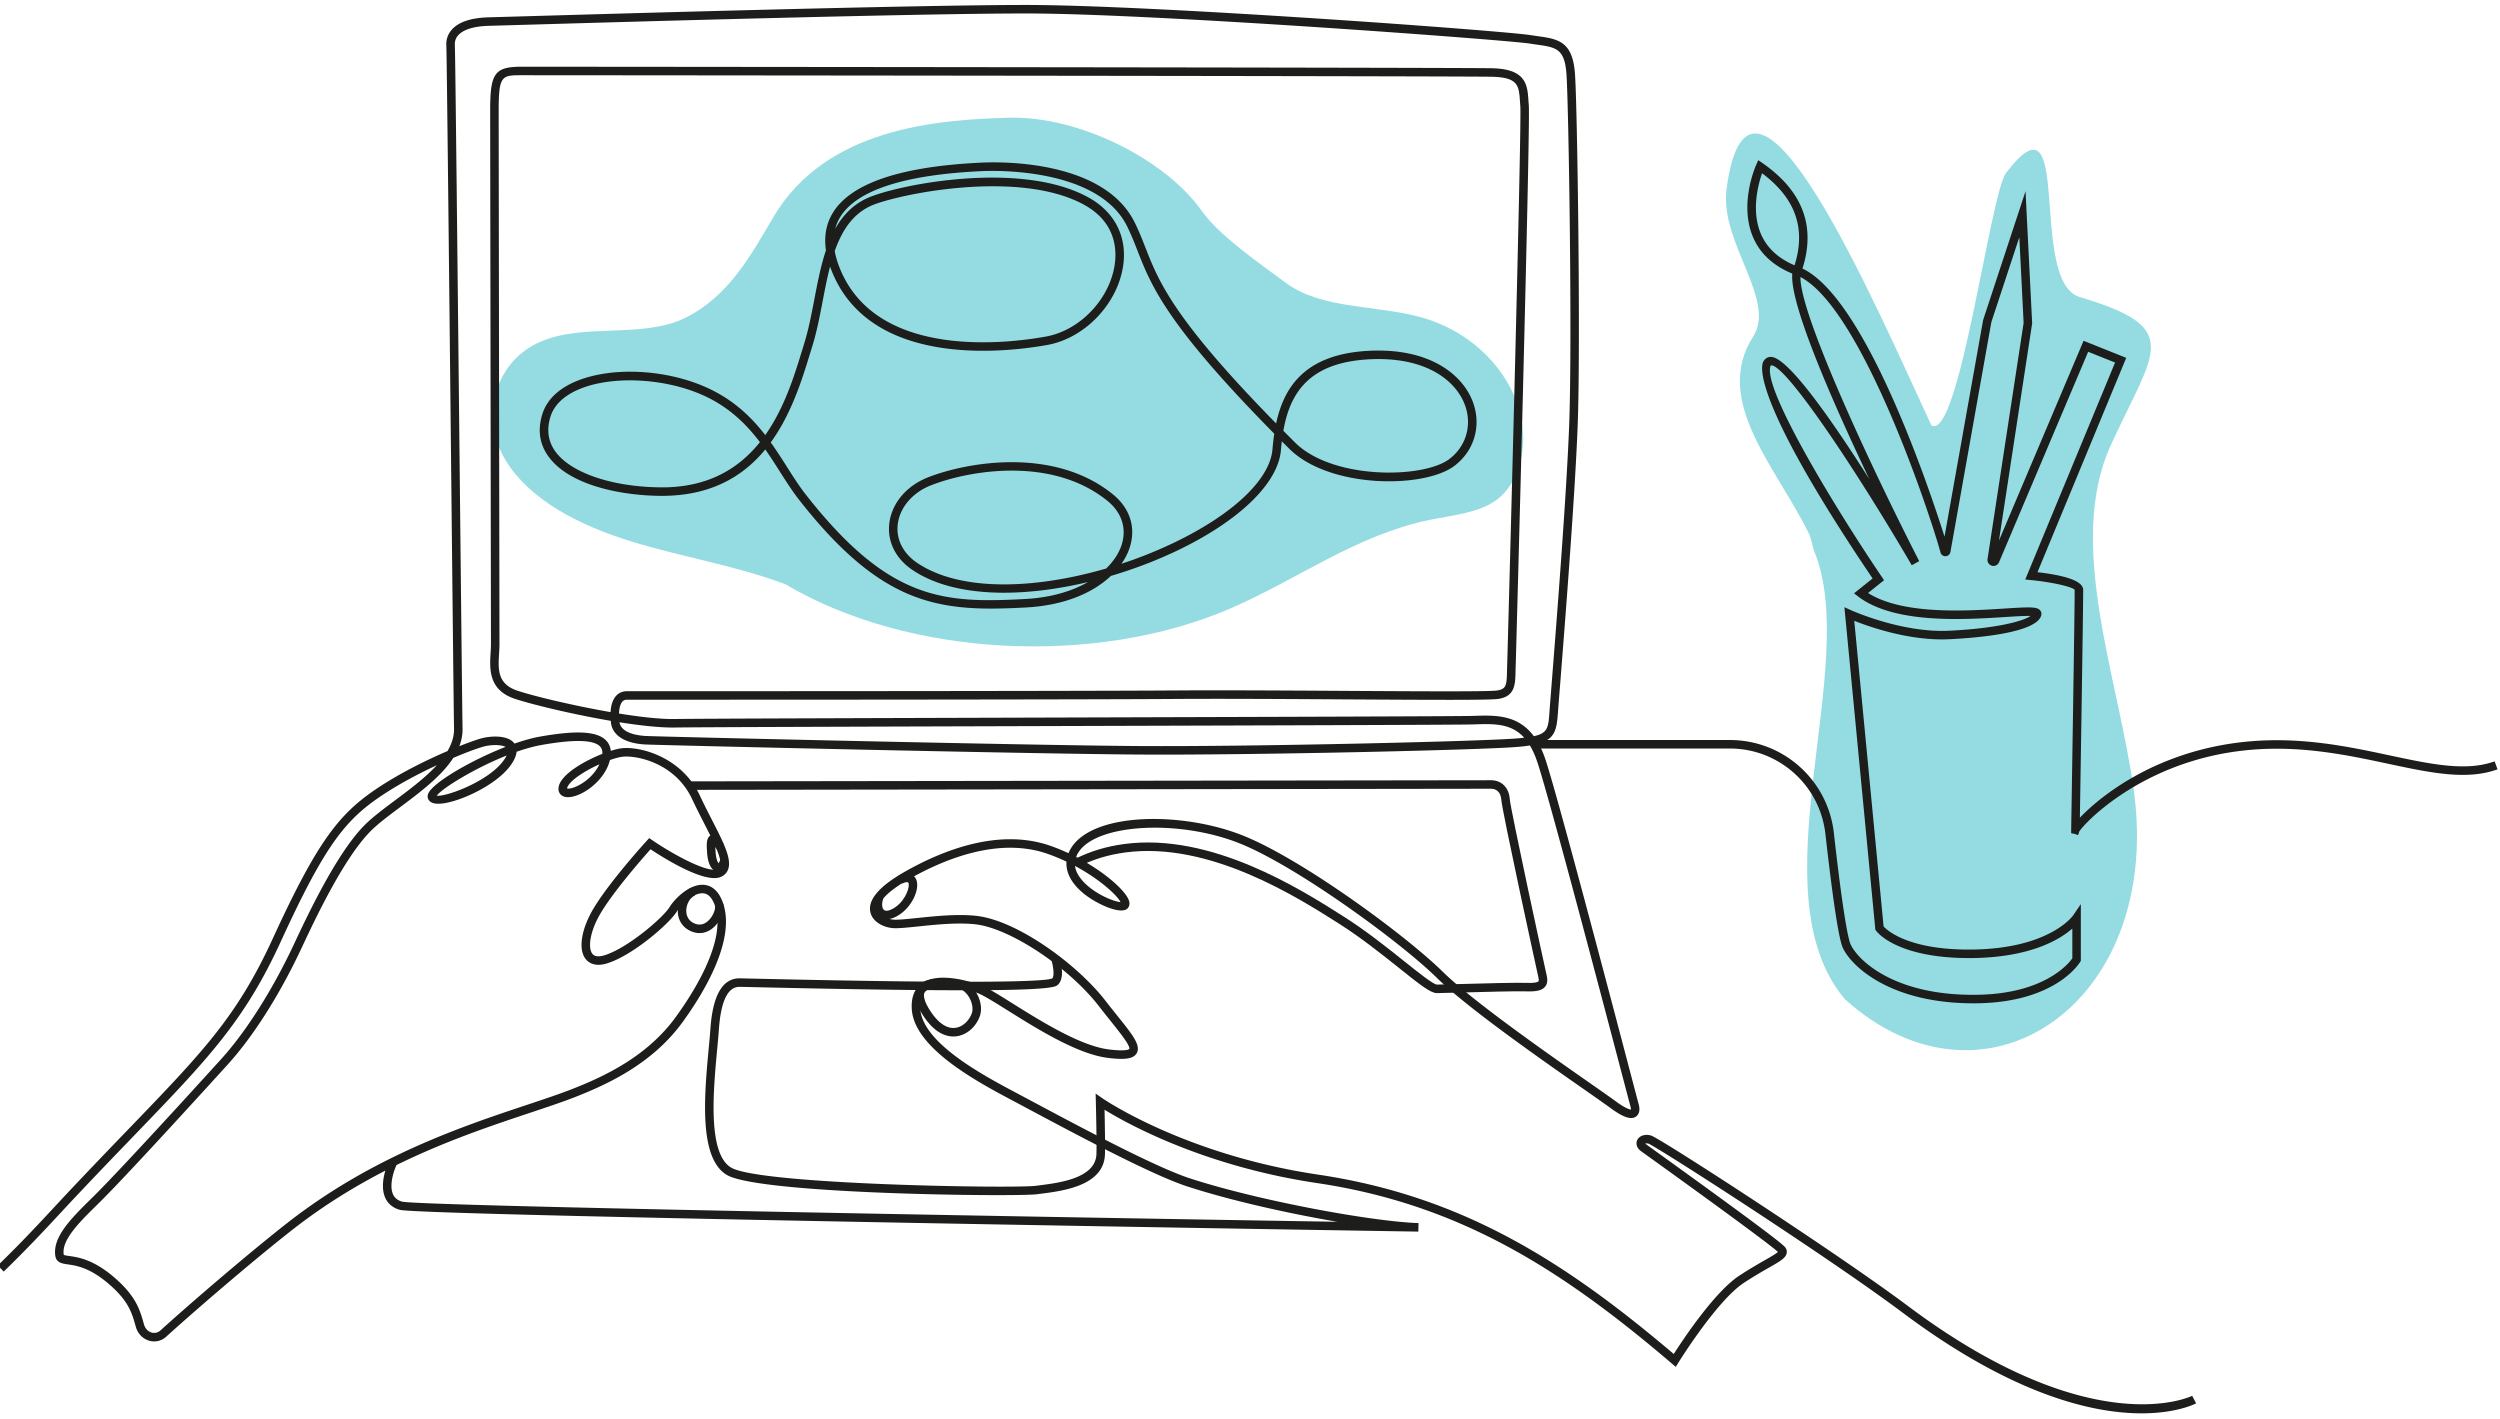
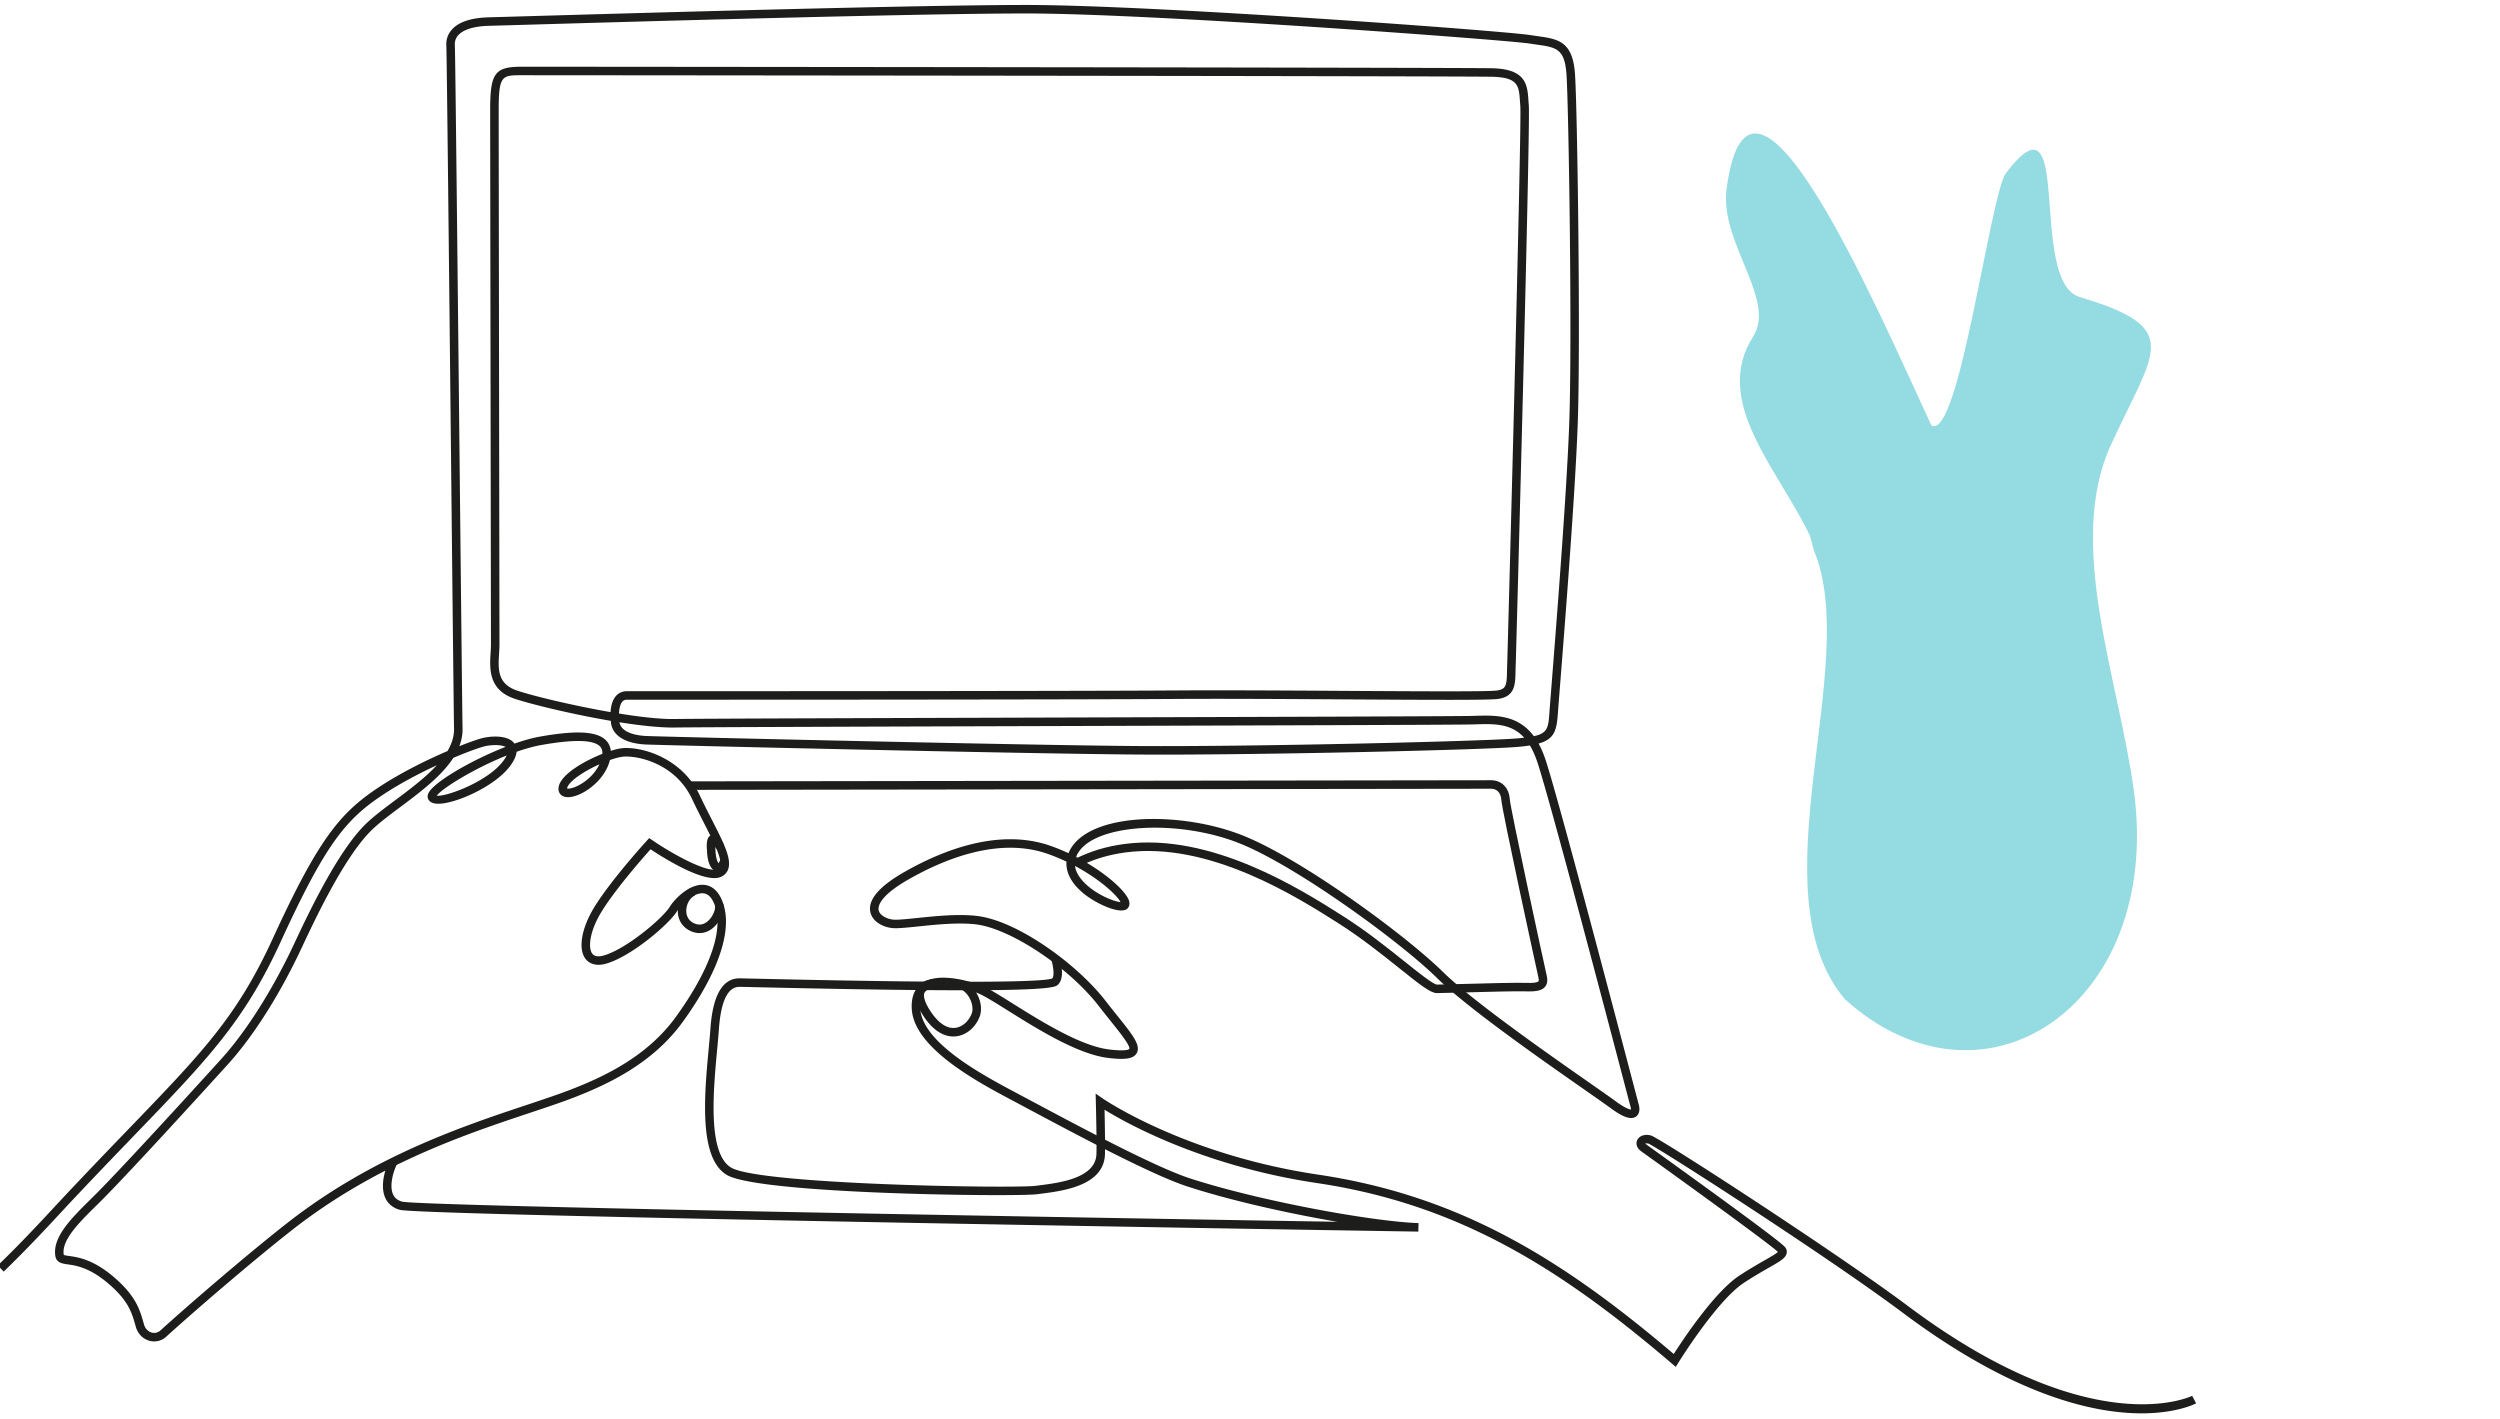
<svg xmlns="http://www.w3.org/2000/svg" viewBox="192 188 740 420">
  <path d="M0 0c-7.197 15.007-21.836 29.839-12.615 44.282 5.203 8.15-7.466 20.854-5.921 32.697 5.174 39.67 33.355-26.395 45.482-52.435 6.143-3.653 13.017 51.154 16.564 56.039 15.257 19.953 4.739-24.065 16.39-27.548 23.257-6.951 16.578-11.679 6.866-32.953-10.041-21.999 1.906-52.23 5.186-76.974 6.234-47.033-33.246-73.919-64.228-45.981-20.13 23.915 3.818 74.271-6.87 99.64" style="fill:#28b7c4;fill-opacity:.49;fill-rule:nonzero;stroke:none" transform="matrix(1.333 0 0 -1.333 727.763 346.618)" />
-   <path d="M0 0c-10.977 4.138-22.969 6.032-34.266 9.521-11.297 3.49-22.444 9.068-27.891 18.021-5.447 8.954-2.917 21.735 7.789 26.34 9.744 4.191 22.492.639 31.977 5.224 9.728 4.704 14.753 14.034 19.71 22.446 11.674 19.808 36.335 21.592 52.122 22.052 15.788.461 34.877-9.272 42.926-20.596 4.056-5.707 12.817-11.669 18.756-16.084 7.904-5.876 19.976-4.857 30.029-7.637 15.491-4.282 25.549-19.142 21.932-32.4-.836-3.062-2.392-6.11-5.23-8.175-3.948-2.87-9.537-3.342-14.627-4.373-16.432-3.325-29.573-13.313-44.599-19.774C68.776-18.271 27.377-16.219 0 0" style="fill:#28b7c4;fill-opacity:.49;fill-rule:nonzero;stroke:none" transform="matrix(1.333 0 0 -1.333 424.505 360.951)" />
  <path d="M0 0c-10.713 0-28.463 3.947-53.032 22.337-16.808 12.579-54.504 36.777-56.444 37.544-.363.111-.628.064-.753.013.042-.022.107-.084.206-.157l1.624-1.17c28.604-20.566 29.128-21.442 29.379-21.863a1.57 1.57 0 0 0 .188-1.233c-.271-1.036-1.496-1.739-3.939-3.134-1.472-.842-3.305-1.891-5.51-3.336-6.031-3.951-14.491-17.609-14.576-17.747l-.58-.94-.837.717c-24.186 20.629-46.848 35.344-78.828 40.103-25.181 3.748-42.181 13.208-47.179 16.28.062-2.824.164-8.177.088-9.985-.297-6.893-9.35-8.044-14.215-8.662l-.851-.11c-4.565-.605-61.556-.027-68.87 4.268-6.318 3.708-5.011 17.753-4.057 28.009.153 1.649.295 3.173.388 4.499.522 7.407 2.693 11.163 6.452 11.163.251 0 1.576-.031 3.699-.079 54.472-1.253 64.575-.502 65.756.061.307.224.496 1.684-.193 4.133l1.819.512c.508-1.803 1.108-5.007-.574-6.211-1.209-.868-9.9-1.697-66.852-.384-2.097.048-3.408.078-3.655.078-2.591 0-4.127-3.164-4.566-9.406-.094-1.338-.238-2.877-.393-4.541-.855-9.2-2.149-23.104 3.132-26.204 6.452-3.789 62.875-4.663 67.663-4.025l.864.113c4.311.547 12.336 1.567 12.563 6.866.102 2.384-.127 11.542-.129 11.635l-.046 1.866 1.532-1.068c.179-.124 18.259-12.527 47.901-16.938 32.057-4.772 54.82-19.358 78.945-39.827 2.064 3.231 9.067 13.803 14.562 17.404 2.255 1.478 4.115 2.542 5.608 3.397 1.259.719 2.557 1.461 2.957 1.87-.864.812-6.033 4.852-28.748 21.185l-1.638 1.178c-1.132.828-1.161 1.868-.84 2.508.482.957 1.784 1.359 3.086.96 2.059-.638 41.182-25.995 56.994-37.828 41.07-30.74 62.92-20.067 63.133-19.955l.873-1.675C11.726 2.02 7.661.001 0 0" style="fill:#1d1d1b;fill-opacity:1;fill-rule:nonzero;stroke:none" transform="matrix(1.333 0 0 -1.333 825.91 606.35)" />
  <path d="M0 0c-1.376 0-3.561 1.701-8.374 5.55-3.762 3.005-8.44 6.746-13.4 9.896-9.319 5.918-28.719 18.23-47.292 15.803-3.784-.495-7.167-1.507-10.342-3.096l-.845 1.691c3.365 1.684 6.945 2.757 10.943 3.278 19.273 2.512 39.045-10.045 48.547-16.081 5.048-3.204 9.772-6.98 13.568-10.015 2.981-2.382 6.358-5.083 7.2-5.135.734 0 2.885.059 5.533.132 5.141.142 12.175.333 14.485.251 2.103-.079 2.483.272 2.541.341.043.052.123.245-.038.947-.391 1.702-8.086 37.063-8.222 39.367-.089 1.513-.954 2.453-2.259 2.453-1.667 0-178.071-.249-178.071-.249l-.003 1.889s176.407.25 178.074.25c2.333 0 3.997-1.701 4.144-4.232.119-1.989 7.513-36.153 8.179-39.056.181-.784.305-1.786-.347-2.573-.665-.8-1.884-1.099-4.068-1.025-2.248.084-9.25-.11-14.361-.252C2.918.061.747 0 0 0" style="fill:#1d1d1b;fill-opacity:1;fill-rule:nonzero;stroke:none" transform="matrix(1.333 0 0 -1.333 617.32 481.96)" />
  <path d="M0 0c-.1 0-.194.009-.283.023-1.183.201-2.006 1.662-2.201 3.911-.185 2.149-.237 3.824.913 4.216 1.089.373 1.993-.856 2.754-2.036L-.404 5.091c-.104.159-.198.3-.284.423.009-.355.035-.816.086-1.416.118-1.364.495-2.067.67-2.213-.048.07.181.315.445.909l1.728-.77C1.515.401.664 0 0 0" style="fill:#1d1d1b;fill-opacity:1;fill-rule:nonzero;stroke:none" transform="matrix(1.333 0 0 -1.333 404.64 446.07)" />
  <path d="M0 0c-.602 0-1.212.125-1.822.378-1.882.781-2.982 2.417-3.017 4.486-.037 2.243 1.216 4.392 3.049 5.226l.782-1.721c-1.15-.522-1.965-1.983-1.941-3.473.012-.754.271-2.116 1.851-2.772 1.037-.43 2.014-.262 2.907.499 1.218 1.039 1.783 2.748 1.62 3.422l1.839.441c.373-1.555-.63-3.933-2.234-5.3C2.115.399 1.074 0 0 0" style="fill:#1d1d1b;fill-opacity:1;fill-rule:nonzero;stroke:none" transform="matrix(1.333 0 0 -1.333 399.063 464.198)" />
-   <path d="M0 0c-.838 0-1.401.314-1.69.535-1.206.913-1.523 2.765-.809 4.721l1.775-.651c-.457-1.25-.259-2.235.174-2.563.48-.366 1.491-.085 2.627.733 2.225 1.609 3.206 4.584 2.744 5.366-.096.169-.618.142-1.419-.234l-.805 1.711c2.508 1.178 3.533.03 3.852-.518 1.126-1.91-.522-5.874-3.265-7.856C1.866.292.805 0 0 0" style="fill:#1d1d1b;fill-opacity:1;fill-rule:nonzero;stroke:none" transform="matrix(1.333 0 0 -1.333 454.426 460.094)" />
  <path d="M0 0c-1.739 0-4.092.836-6.443 4.254-1.841 2.674-2.396 4.826-1.649 6.394.862 1.807 3.048 1.998 3.14 2.006l.147-1.884c-.005 0-1.199-.121-1.583-.943-.242-.515-.367-1.786 1.502-4.502C-3.199 2.873-1.362 1.687.439 1.918c1.785.224 3.116 1.768 3.645 3.198.331.896.148 2.219-.467 3.369-.64 1.202-1.638 2.043-2.739 2.309l.443 1.836c1.624-.392 3.07-1.577 3.963-3.255.884-1.655 1.098-3.491.572-4.914C4.97 2.06 2.936.325.673.043A5.326 5.326 0 0 0 0 0" style="fill:#1d1d1b;fill-opacity:1;fill-rule:nonzero;stroke:none" transform="matrix(1.333 0 0 -1.333 474.198 494.799)" />
-   <path d="M0 0c.264-1.49.771-3.073 1.525-4.746 8.669-19.273 36.925-15.764 45.38-14.232 7.442 1.35 13.99 8.117 15.232 15.742.548 3.362.399 9.591-6.761 13.524-14.654 8.051-42.002 2.196-47.356-.247C3.911 8.167 1.567 4.457 0 0m99.622-39.902c.852-.862 1.734-1.745 2.64-2.647 3.679-3.659 10.242-6.044 18.003-6.542 6.815-.438 13.315.728 16.189 2.899 3.755 2.837 5.124 7.548 3.486 12.004-1.979 5.386-8.647 10.88-21.485 10.144-13.319-.764-17.402-7.669-18.833-15.858m-145.1 11.2c-4.206 0-8.198-.658-11.367-2.01-3.267-1.394-5.421-3.44-6.229-5.917-.958-2.931-.612-5.574 1.028-7.856 3.416-4.752 12.6-7.884 23.398-7.978l.328-.002c10.369 0 17.115 4.306 21.711 10.04-2.928 3.855-6.582 7.517-11.887 10.069-4.998 2.405-11.192 3.654-16.982 3.654m84.797-20.047c-7.261 0-13.979-1.68-18.051-3.306-4.103-1.638-6.895-4.992-7.289-8.753-.343-3.295 1.261-6.384 4.4-8.477 9.759-6.504 26.414-5.703 41.905-1.196 1.698 1.654 2.842 3.458 3.416 5.225 1.183 3.641.043 7.206-3.132 9.78-6.235 5.058-14.012 6.727-21.249 6.727m-53.529 6.263c1.313-1.829 2.486-3.677 3.616-5.455 1.388-2.183 2.698-4.245 4.127-6.07 18.483-23.612 30.553-24.223 48.763-23.243 5.762.307 10.43 1.753 13.948 3.766-14.625-3.496-29.659-3.538-38.913 2.63-3.743 2.496-5.649 6.23-5.23 10.247.464 4.461 3.71 8.412 8.466 10.311 8.49 3.391 28.023 6.977 41.194-3.708 3.813-3.093 5.175-7.407 3.737-11.832-.378-1.167-.984-2.385-1.827-3.591a97.65 97.65 0 0 1 11.818 4.752c13.034 6.284 21.149 14 21.713 20.64.097 1.164.226 2.331.4 3.489C73.623-16.256 70.243-7.611 67.246.056c-.712 1.822-1.386 3.542-2.309 5.421-6.421 13.059-29.498 12.404-32.104 12.287-17.291-.78-27.929-4.215-31.617-10.21A9.451 9.451 0 0 1 .107 4.94c1.639 2.938 3.884 5.34 7.126 6.821 6.285 2.867 33.861 8.531 49.055.182 5.971-3.279 8.784-8.923 7.715-15.483-1.364-8.376-8.571-15.812-16.762-17.298-8.797-1.594-38.21-5.205-47.44 15.317-.32.708-.598 1.403-.836 2.085-.65-2.49-1.152-5.109-1.651-7.704-.642-3.348-1.306-6.808-2.27-9.899l-.523-1.698c-1.769-5.767-4.117-13.418-8.731-19.749m48.946-36.899c-14.941 0-26.648 3.711-42.691 24.209-1.485 1.898-2.82 3.999-4.234 6.222-1.017 1.6-2.071 3.258-3.231 4.905-4.905-5.963-12.095-10.374-23.243-10.304-9.057.079-20.36 2.423-24.917 8.765-2.012 2.798-2.446 6.01-1.292 9.546.984 3.011 3.503 5.455 7.285 7.067 8.113 3.465 20.693 2.758 29.911-1.677 5.467-2.631 9.241-6.316 12.25-10.202 4.26 6.016 6.469 13.221 8.139 18.671l.526 1.707c.932 2.988 1.588 6.396 2.221 9.693.716 3.737 1.443 7.525 2.593 10.96-.46 3.136.057 5.936 1.554 8.367 4.037 6.561 15.186 10.299 33.141 11.108 4.465.199 27.08.502 33.883-13.34.96-1.952 1.647-3.708 2.374-5.568 2.894-7.399 6.15-15.727 29.01-39.018 1.746 8.163 6.46 15.321 20.332 16.116 13.818.789 21.155-5.357 23.367-11.378 1.931-5.255.314-10.814-4.12-14.164-6.69-5.054-27.735-5.072-36.664 3.811-.559.556-1.109 1.107-1.648 1.647-.078-.648-.143-1.3-.198-1.956-.619-7.313-9.132-15.606-22.774-22.184-4.649-2.242-9.743-4.201-14.987-5.749-3.765-3.559-9.933-6.531-18.927-7.011-2.662-.142-5.205-.242-7.66-.243" style="fill:#1d1d1b;fill-opacity:1;fill-rule:nonzero;stroke:none" transform="matrix(1.333 0 0 -1.333 439.08 262.323)" />
  <path d="M0 0c-4.511 0-5.205 0-5.205-7.797 0-4.784.061-44.374.109-76.541.035-22.011.063-40.547.063-42.079 0-.627-.041-1.296-.083-1.986-.216-3.479-.419-6.764 4.05-8.259 3.453-1.155 12.255-3.298 20.701-4.761.07 1.247.365 2.623 1.196 3.57.61.699 1.441 1.068 2.403 1.068 3.99 0 97.987.002 121.797.172 10.506.072 25.034-.015 37.859-.095 16.317-.101 31.729-.196 33.588.084 2.059.31 2.161 1.161 2.225 4.362.01.502.021 1.036.044 1.602.047 1.05 3.256 119.774 2.907 123.81-.031.365-.054.724-.079 1.076-.232 3.414-.36 5.296-6.176 5.432C208.118-.172 8.998 0 0 0m21.619-143.678c.408-2.516 4.275-2.971 5.93-3.05 3.412-.163 84.141-2.056 109.126-2.228 25.572-.177 77.329 1.059 84.469 1.71.492.044.946.091 1.369.14-2.898 3.21-6.711 3.095-10.93 2.963l-.576-.018c-3.051-.088-46.951-.22-89.405-.348-40.834-.125-83.06-.253-87.587-.337-3.256-.056-7.697.424-12.396 1.168m-4.457-9.33c-3.384-1.528-6.837-3.757-7.184-5.325-.004-.103.572-.196 1.735.264 1.98.783 4.3 2.607 5.449 5.061m-36.11-6.962c1.907-.331 11.322 3.053 14.771 7.718.322.432.571.835.748 1.195-7.202-2.87-14.332-7.284-15.519-8.913m141.718-15.614c.112-.92.535-1.851 1.273-2.805 2.446-3.164 7.241-5.124 8.83-5.222-.649 1.393-4.45 4.997-10.103 8.027m-150.651-66.404c-.932-1.998-1.554-4.795-.793-6.504.365-.822 1.028-1.356 2.021-1.634 3.846-.925 128.675-3.184 207.676-4.475-10.887 1.854-23.584 4.695-33.202 7.809-7.91 2.559-24.291 11.307-36.251 17.694l-2.733 1.456c-7.615 4.043-21.792 11.567-22.313 20.262-.153 2.547.558 4.441 2.108 5.63 3.094 2.371 8.758 1.186 12.972-.222 1.463-.489 4.025-2.093 7.27-4.123 6.375-3.99 15.108-9.456 21.417-10.235 4.053-.499 4.517.079 4.535.106.275.693-2.173 3.747-4.138 6.201-.814 1.016-1.702 2.123-2.626 3.32-6.676 8.638-19.724 17.29-27.376 18.152-3.94.447-8.769-.056-12.648-.458-2.09-.218-3.894-.405-5.183-.405-2.22 0-4.9 1.2-5.491 3.424-.731 2.748 1.794 5.794 7.499 9.055 8.514 4.863 21.056 9.821 32.471 5.813a43.578 43.578 0 0 0 3.987-1.629c.144.354.319.707.528 1.055 4.926 8.17 25.037 8.204 38.405 2.786 13.102-5.308 35.854-21.979 44.214-30.199 6.616-6.507 23.458-18.274 32.508-24.597 2.633-1.841 4.701-3.286 5.825-4.113 2.532-1.862 3.343-1.857 3.484-1.85-.072.007-.058.276-.168.659-.057.196-.56 2.116-1.381 5.232-4.098 15.591-16.572 63.034-19.278 71.179-.5 1.505-1.062 2.747-1.681 3.771a36.085 36.085 0 0 0-2.461-.3c-7.871-.717-60.632-1.898-84.655-1.717-24.996.171-105.786 2.066-109.201 2.229-4.536.216-7.351 1.951-7.726 4.762-.018.143-.037.31-.055.494-8.651 1.476-17.693 3.684-21.344 4.905-5.845 1.955-5.551 6.702-5.337 10.168.04.65.079 1.28.079 1.87 0 1.532-.028 20.066-.063 42.075-.048 32.169-.109 71.761-.109 76.545C-7.095.531-6.1 1.89 0 1.89c8.998 0 208.151-.173 215.443-.343 7.54-.176 7.783-3.743 8.017-7.193.023-.341.048-.687.077-1.041.378-4.359-2.855-123.003-2.899-124.055-.025-.551-.035-1.071-.045-1.559-.061-3.022-.114-5.632-3.835-6.192-1.903-.286-14.114-.227-33.881-.105-12.815.08-27.342.167-37.832.095-23.818-.17-117.821-.172-121.811-.172-.418 0-.729-.135-.982-.424-.44-.501-.698-1.461-.74-2.638 4.758-.77 9.274-1.285 12.466-1.22 4.543.084 46.776.213 87.618.337 42.442.129 86.331.262 89.355.35l.574.017c4.528.138 9.554.292 13.132-4.52 3.133.678 3.223 1.954 3.472 5.476l.015.206c.061.845.212 2.767.426 5.465 1.002 12.645 3.347 42.256 3.937 58.11.703 18.829-.137 71.133-.604 77.708-.407 5.73-2.25 5.99-6.699 6.62-.497.069-1.016.143-1.558.228-4.922.772-83.455 6.673-111.749 6.673-24.413 0-90.581-1.916-112.323-2.546-3.553-.102-5.971-.172-6.896-.196-4.199-.108-6.041-1.184-6.847-2.069-.572-.625-.832-1.378-.775-2.238.101-1.523.603-49.229 1.044-91.32.319-30.353.595-56.565.667-60.427.024-1.356-.233-2.657-.713-3.909 2.211.879 3.924 1.469 4.81 1.715 2.145.602 6.056.818 7.436-1.138 2.012.703 3.939 1.247 5.635 1.547 8.357 1.485 12.927 1.179 14.832-.985.532-.605.838-1.33.92-2.172.856.273 1.618.46 2.216.546 4.147.588 13.536-1.872 17.562-10.478.88-1.882 1.803-3.686 2.665-5.37 2.582-5.043 4.448-8.687 3.612-11.009-.279-.774-.829-1.341-1.636-1.688-3.534-1.518-12.532 4.107-15.594 6.14-1.854-2.078-7.971-9.057-10.961-13.99-2.588-4.269-2.949-7.922-1.973-9.192.474-.622 1.353-.745 2.608-.381 5.024 1.463 13.062 8.289 14.577 10.769 1.03 1.685 4.415 5.251 7.736 4.886 1.297-.142 3.069-.968 4.13-4.086 2.822-8.293-4.437-20.102-9.014-26.403-6.553-9.014-16.174-13.611-23.824-16.608-2.83-1.109-6.171-2.222-10.038-3.512-8.467-2.823-18.781-6.263-29.634-11.587m12.601 90.405c-2.638-4.096-7.407-7.658-11.783-10.928-2.623-1.958-5.1-3.809-6.767-5.531-5.944-6.139-12.17-19.418-15.162-25.799-4.862-10.368-10.686-19.551-16.404-25.861-.882-.972-21.682-23.908-28.415-30.567l-.707-.696c-3.848-3.793-7.827-7.716-7.266-10.956.118-.119.707-.202 1.178-.268 2.041-.29 5.456-.773 10.188-4.895 4.673-4.07 5.526-7.063 6.351-9.958l.112-.397c.251-.871.881-1.527 1.684-1.756.697-.198 1.404-.028 1.973.485 7.201 6.532 20.291 17.718 28.296 23.962 18.85 14.702 38.678 21.313 53.158 26.14 3.843 1.28 7.161 2.388 9.944 3.479 7.413 2.903 16.722 7.341 22.986 15.96 4.362 6.003 11.302 17.195 8.753 24.681-.595 1.749-1.453 2.696-2.549 2.819-2.174.246-4.959-2.431-5.914-3.995-1.724-2.819-10.061-9.966-15.662-11.597-2.721-.797-4.074.312-4.637 1.044-1.674 2.179-.926 6.73 1.857 11.323 3.627 5.984 11.397 14.528 11.728 14.89l.553.607.678-.465c4.717-3.222 12.316-7.348 14.468-6.426.41.177.537.41.603.592.558 1.551-1.421 5.415-3.516 9.508-.871 1.703-1.804 3.527-2.696 5.431-3.893 8.322-12.793 9.815-15.58 9.407-.741-.107-1.668-.359-2.674-.715a9.73 9.73 0 0 0-.146-.518c-1.534-4.895-7.294-8.337-9.906-7.644-1.046.279-1.563 1.183-1.314 2.304.602 2.717 5.593 5.618 9.681 7.23.039.669-.116 1.194-.465 1.592-1.362 1.547-5.764 1.673-13.08.373-1.723-.306-3.59-.835-5.497-1.503-.081-.918-.558-1.97-1.427-3.145-3.449-4.667-12.685-8.671-16.351-8.379-.893.061-1.502.38-1.81.947-.157.29-.283.77.025 1.409 1.146 2.383 9.4 7.255 17.112 10.252-1.039.546-3.285.515-4.948.05-1.231-.343-3.657-1.217-6.652-2.486m-66.414-129.584c-.363 0-.729.051-1.094.154-1.436.409-2.551 1.55-2.983 3.053l-.114.402c-.784 2.75-1.523 5.348-5.774 9.049-4.311 3.753-7.379 4.188-9.212 4.448-1.24.176-2.521.357-2.774 1.816-.73 4.216 3.607 8.492 7.802 12.625l.703.695c5.348 5.289 20.332 21.655 28.345 30.493 5.511 6.084 11.377 15.34 16.09 25.393 3.037 6.474 9.354 19.946 15.517 26.311 1.774 1.831 4.308 3.726 6.994 5.731 3.233 2.417 6.694 5.002 9.243 7.783-3.871-1.799-8.18-4.056-11.961-6.56-8.331-5.517-12.783-11.016-22.725-32.689-8.09-17.638-16.235-26.087-32.461-42.918-3.853-3.999-8.181-8.488-13.095-13.705a553.273 553.273 0 0 1-2.87-3.077c-3.527-3.8-7.917-8.529-13.056-13.494l-1.314 1.359c5.103 4.929 9.474 9.638 12.984 13.421 1.034 1.112 1.993 2.146 2.88 3.086a1563 1563 0 0 0 13.111 13.72c16.58 17.199 24.147 25.05 32.104 42.396 10.057 21.925 14.873 27.831 23.398 33.477 5.087 3.368 10.842 6.178 15.382 8.121.938 1.591 1.482 3.244 1.45 4.958-.071 3.87-.346 30.087-.666 60.442-.418 39.985-.943 89.745-1.041 91.216-.09 1.373.348 2.631 1.265 3.637 1.533 1.68 4.291 2.584 8.196 2.685.923.023 3.339.093 6.889.196 21.749.63 87.939 2.547 112.378 2.547 28.029 0 105.715-5.705 112.04-6.697a97.861 97.861 0 0 1 1.531-.225c4.531-.64 7.805-1.102 8.322-8.355.537-7.569 1.272-60.067.607-77.913-.592-15.893-2.94-45.533-3.942-58.189-.213-2.691-.366-4.607-.425-5.451l-.014-.204c-.281-3.949-.652-5.944-4.308-6.983.568-1.021 1.087-2.211 1.545-3.589 2.724-8.203 15.208-55.691 19.31-71.295.815-3.095 1.315-5.001 1.371-5.197.352-1.237.132-2.239-.604-2.751-1.091-.756-2.833-.169-5.648 1.904-1.119.822-3.172 2.257-5.789 4.086-9.733 6.8-26.021 18.181-32.75 24.799-8.286 8.147-31.116 24.736-43.598 29.795-13.617 5.519-32.161 4.484-36.076-2.01a5.59 5.59 0 0 1-.448-.915c6.506-3.362 11.299-7.758 11.788-9.897.187-.822-.157-1.317-.376-1.539-1.451-1.454-6.652.896-9.457 3.088-2.88 2.247-4.281 4.8-4.096 7.306a42.383 42.383 0 0 1-4.173 1.724c-10.738 3.771-22.735-1.004-30.906-5.672-6.623-3.784-6.829-6.106-6.61-6.928.32-1.208 2.152-2.02 3.664-2.02 1.19 0 2.949.183 4.987.394 3.969.411 8.911.922 13.054.458 9.085-1.024 22.396-10.769 28.661-18.875a233.71 233.71 0 0 1 2.606-3.293c3.401-4.244 5.274-6.582 4.313-8.306-.696-1.243-2.49-1.542-6.417-1.059-6.725.829-15.663 6.423-22.189 10.507-3.015 1.887-5.617 3.516-6.865 3.934-5.339 1.786-9.322 1.968-11.223.513-1.037-.793-1.486-2.108-1.371-4.017.457-7.635 14.023-14.836 21.312-18.704l2.737-1.458c11.899-6.355 28.193-15.056 35.945-17.564 15.653-5.066 40.505-9.557 50.647-9.897l-.046-1.89c-9.042.145-221.49 3.531-226.165 4.835-1.528.426-2.651 1.355-3.243 2.687-.781 1.759-.561 4.031.031 6.021-6.758-3.475-13.684-7.708-20.468-12.999-7.974-6.22-21.014-17.364-28.189-23.873-.764-.693-1.699-1.057-2.666-1.057" style="fill:#1d1d1b;fill-opacity:1;fill-rule:nonzero;stroke:none" transform="matrix(1.333 0 0 -1.333 346.55 210.267)" />
-   <path d="M0 0c-.835-2.395-2.438-8.284-.29-13.394 1.312-3.12 3.835-5.487 7.505-7.048C9.791-12.245 7.425-5.541 0 0m41.446-83.706.002-.01-.002.01m5.469-100.612c-18.06 0-26.79 7.9-28.895 12.138-.348.694-1.4 2.808-3.957 25.48-1.217 10.809-10.34 18.959-21.221 18.959H-50.55v1.89h43.392c11.842 0 21.773-8.872 23.1-20.637 2.192-19.437 3.302-23.913 3.768-24.851 1.956-3.932 10.352-11.354 27.977-11.084 14.918.189 20.332 6.854 21.209 8.093v6.609c-2.798-2.446-9.37-6.447-22.477-6.552-16.534-.089-20.938 5.838-21.117 6.092l-.146.205-6.873 71.617 1.488-.675c.111-.05 11.25-5.055 21.705-4.55 10.404.496 16.391 2.065 18.149 3.279-1.237.045-3.471-.098-5.657-.237-9.185-.583-24.559-1.561-32.586 4.529l-.965.734 4.127 3.302C-1.959-50.708-.338-43 .262-41.849c.35.675.937 1.056 1.655 1.073a.42.42 0 0 0 .035.001c3.797 0 13.754-14.363 21.864-27.146-7.938 16.674-17.77 38.945-17.102 45.64-4.271 1.755-7.213 4.499-8.75 8.165-3.075 7.327.572 15.634.729 15.984l.465 1.039.934-.648C8.99-3.9 11.973-11.776 8.97-21.161c13.899-6.59 27.864-47.904 31.545-59.524l8.571 48.092 9.418 28.605 1.472-29.334-.015-.095-7.356-48.145 18.786 44.361 9.47-3.789-19.705-47.599c4.879-.554 10.116-1.665 10.145-3.887.033-2.799-.564-40.2-.732-50.628 4.349 4.568 16.232 14.312 35.216 16.686 12.75 1.593 23.854-.776 33.649-2.864 9.076-1.934 16.92-3.61 23.232-1.303l.649-1.776c-6.825-2.492-14.909-.766-24.276 1.231-9.647 2.058-20.587 4.39-33.019 2.837-21.927-2.741-34.457-15.991-35.59-17.895l-.257-.794-.768.282-.766.148-.002.784c.009.507.812 50.051.773 53.269-.45.639-4.996 1.707-9.7 2.161l-1.272.123 19.946 48.18-5.974 2.39-19.794-46.733a1.31 1.31 0 0 0-1.591-.764 1.32 1.32 0 0 0-.958 1.484l8.011 52.432-.954 19.014-6.211-18.843-9.087-51.043a1.13 1.13 0 0 0-1.072-.939 1.106 1.106 0 0 0-1.131.83c-1.883 7.055-17.19 53.958-31.099 61.161-.193-8.039 15.326-41.488 26.372-63.09l-1.658-.906C20.529-65.272 4.981-42.123 1.95-42.666-.311-47.044 15.871-73.795 26.598-89.64l.489-.723-3.553-2.843c7.737-4.885 21.778-3.994 30.314-3.45 5.559.356 7.194.421 7.905-.408.245-.287.338-.664.256-1.035-.893-4.013-14.594-5.094-20.445-5.373-8.7-.423-17.637 2.714-21.092 4.094l6.513-67.875c.826-.893 5.449-5.131 18.902-5.131.172 0 .343 0 .517.002 17.401.137 22.602 7.489 22.652 7.563l1.726 2.538.003-12.593-.131-.223c-.217-.367-5.525-8.994-22.941-9.216a53.489 53.489 0 0 0-.798-.005" style="fill:#1d1d1b;fill-opacity:1;fill-rule:nonzero;stroke:none" transform="matrix(1.333 0 0 -1.333 713.572 239.285)" />
</svg>